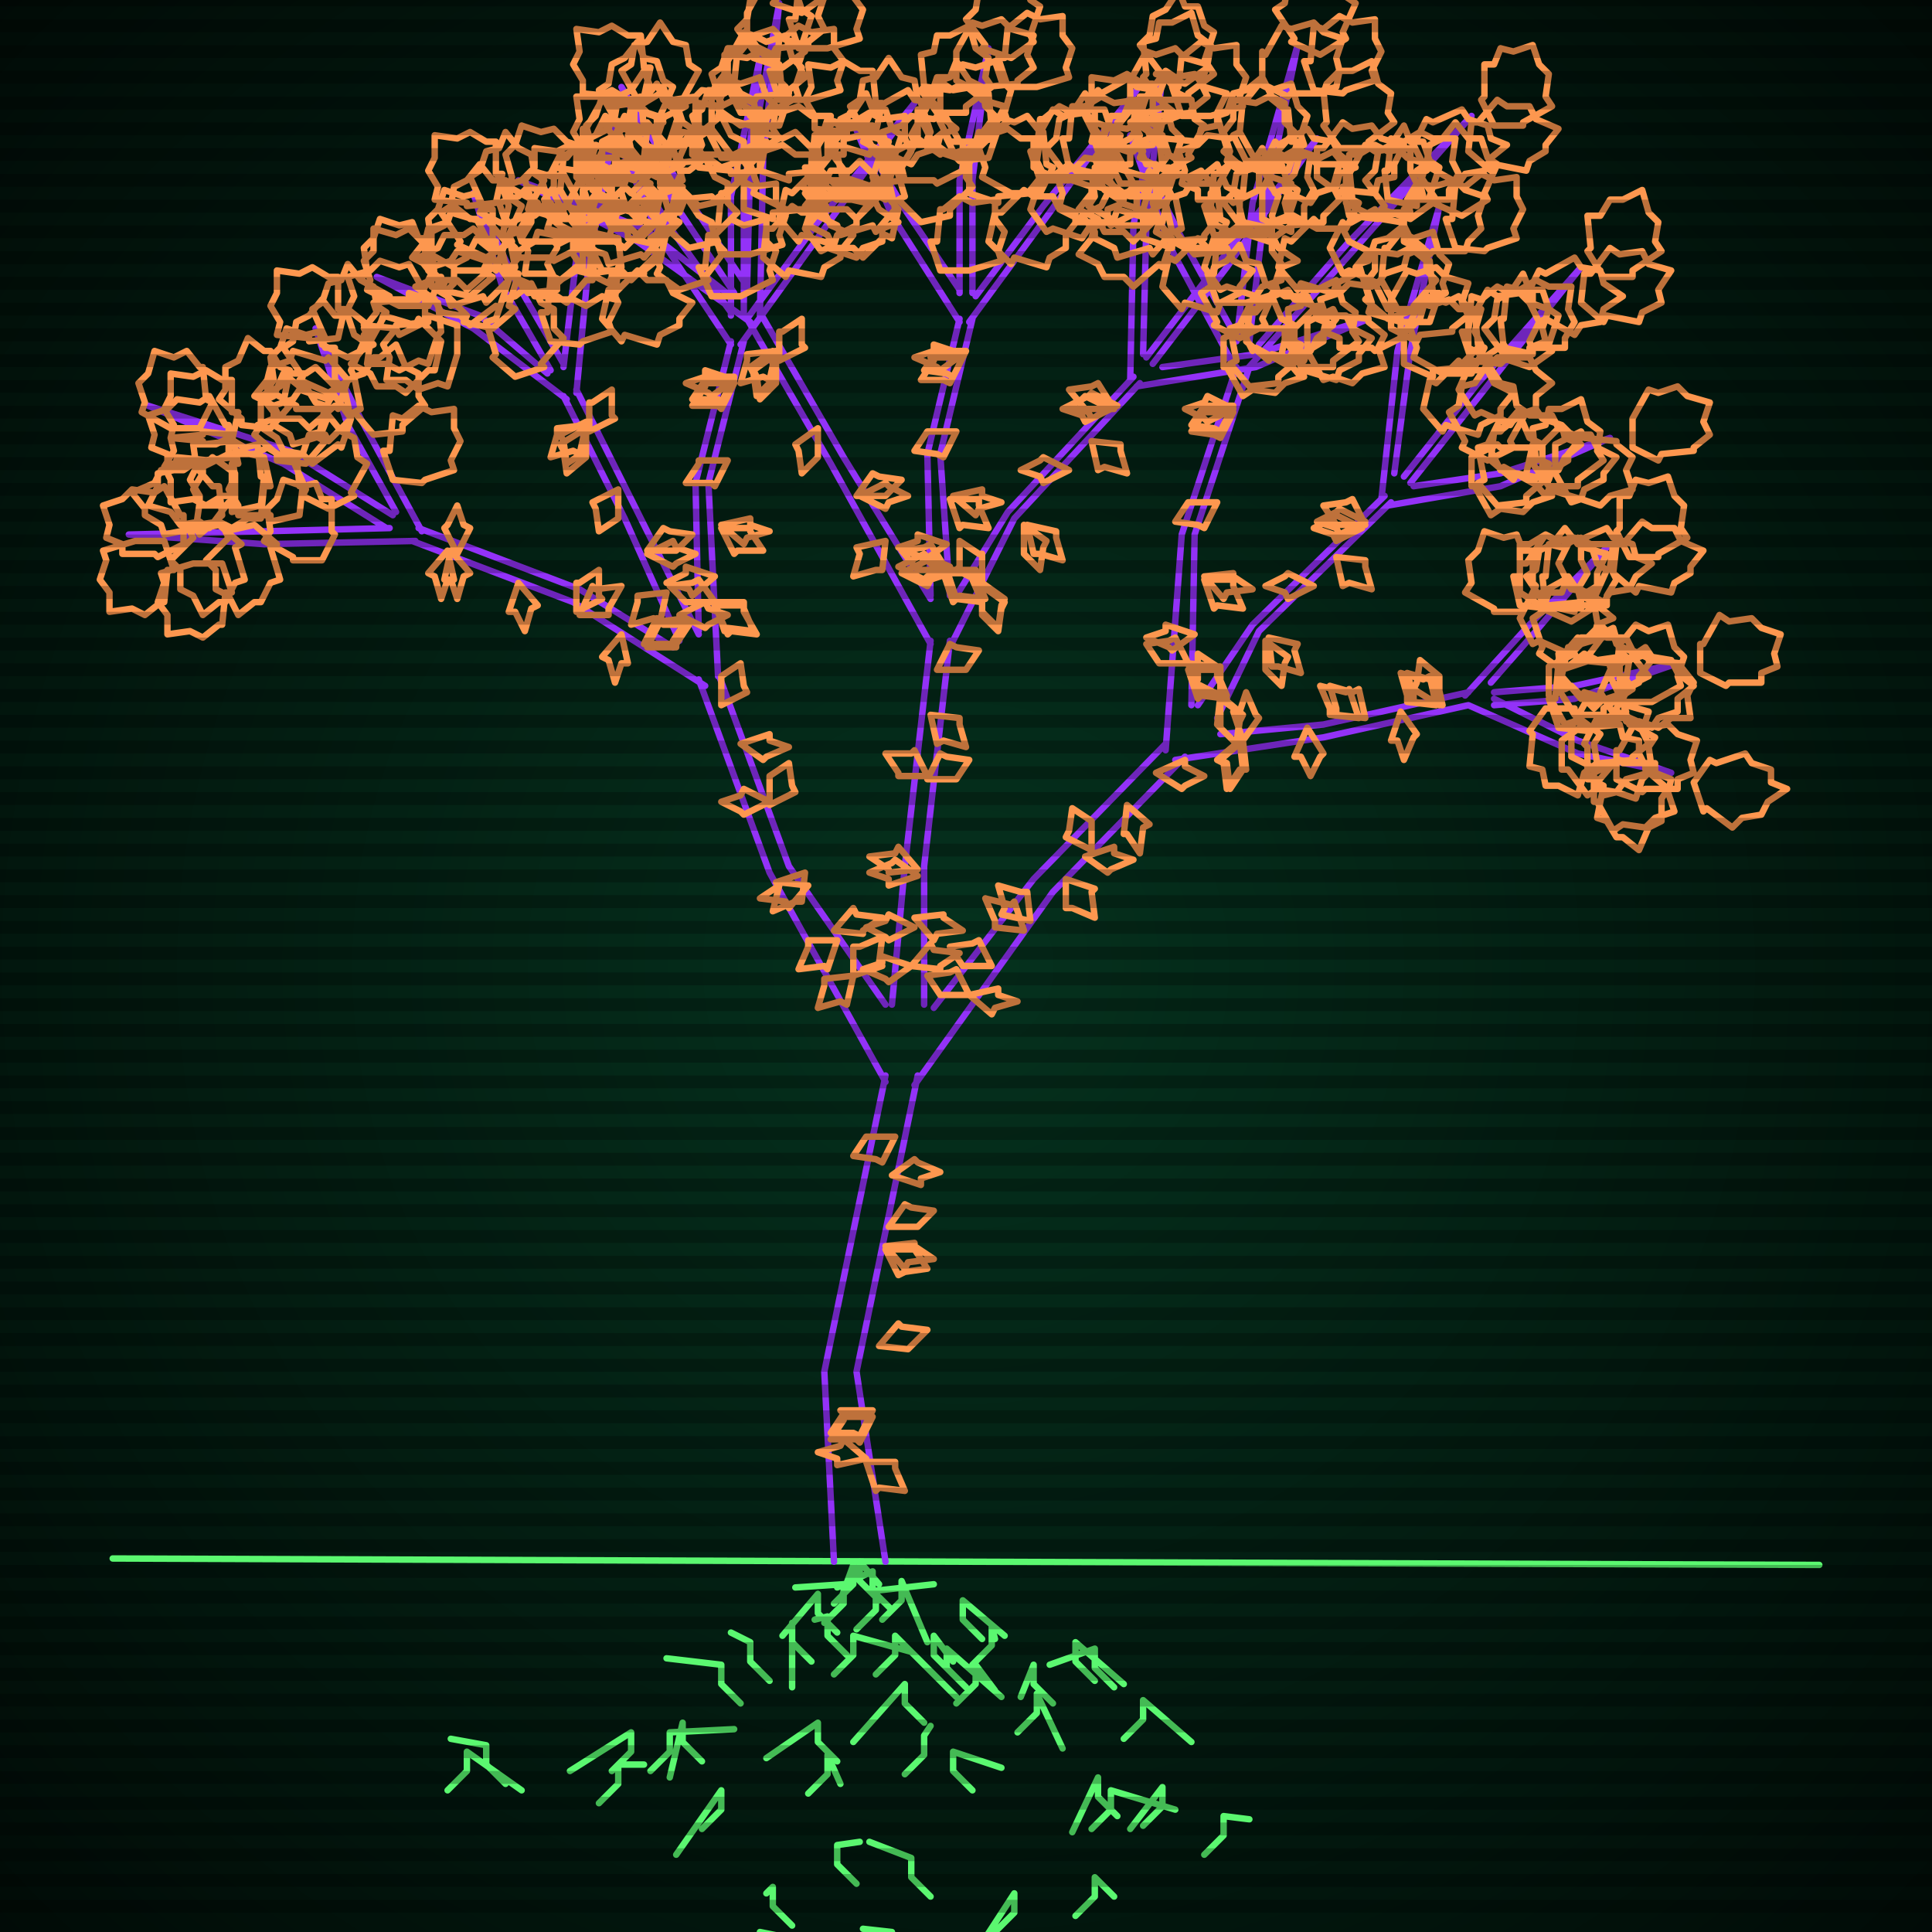
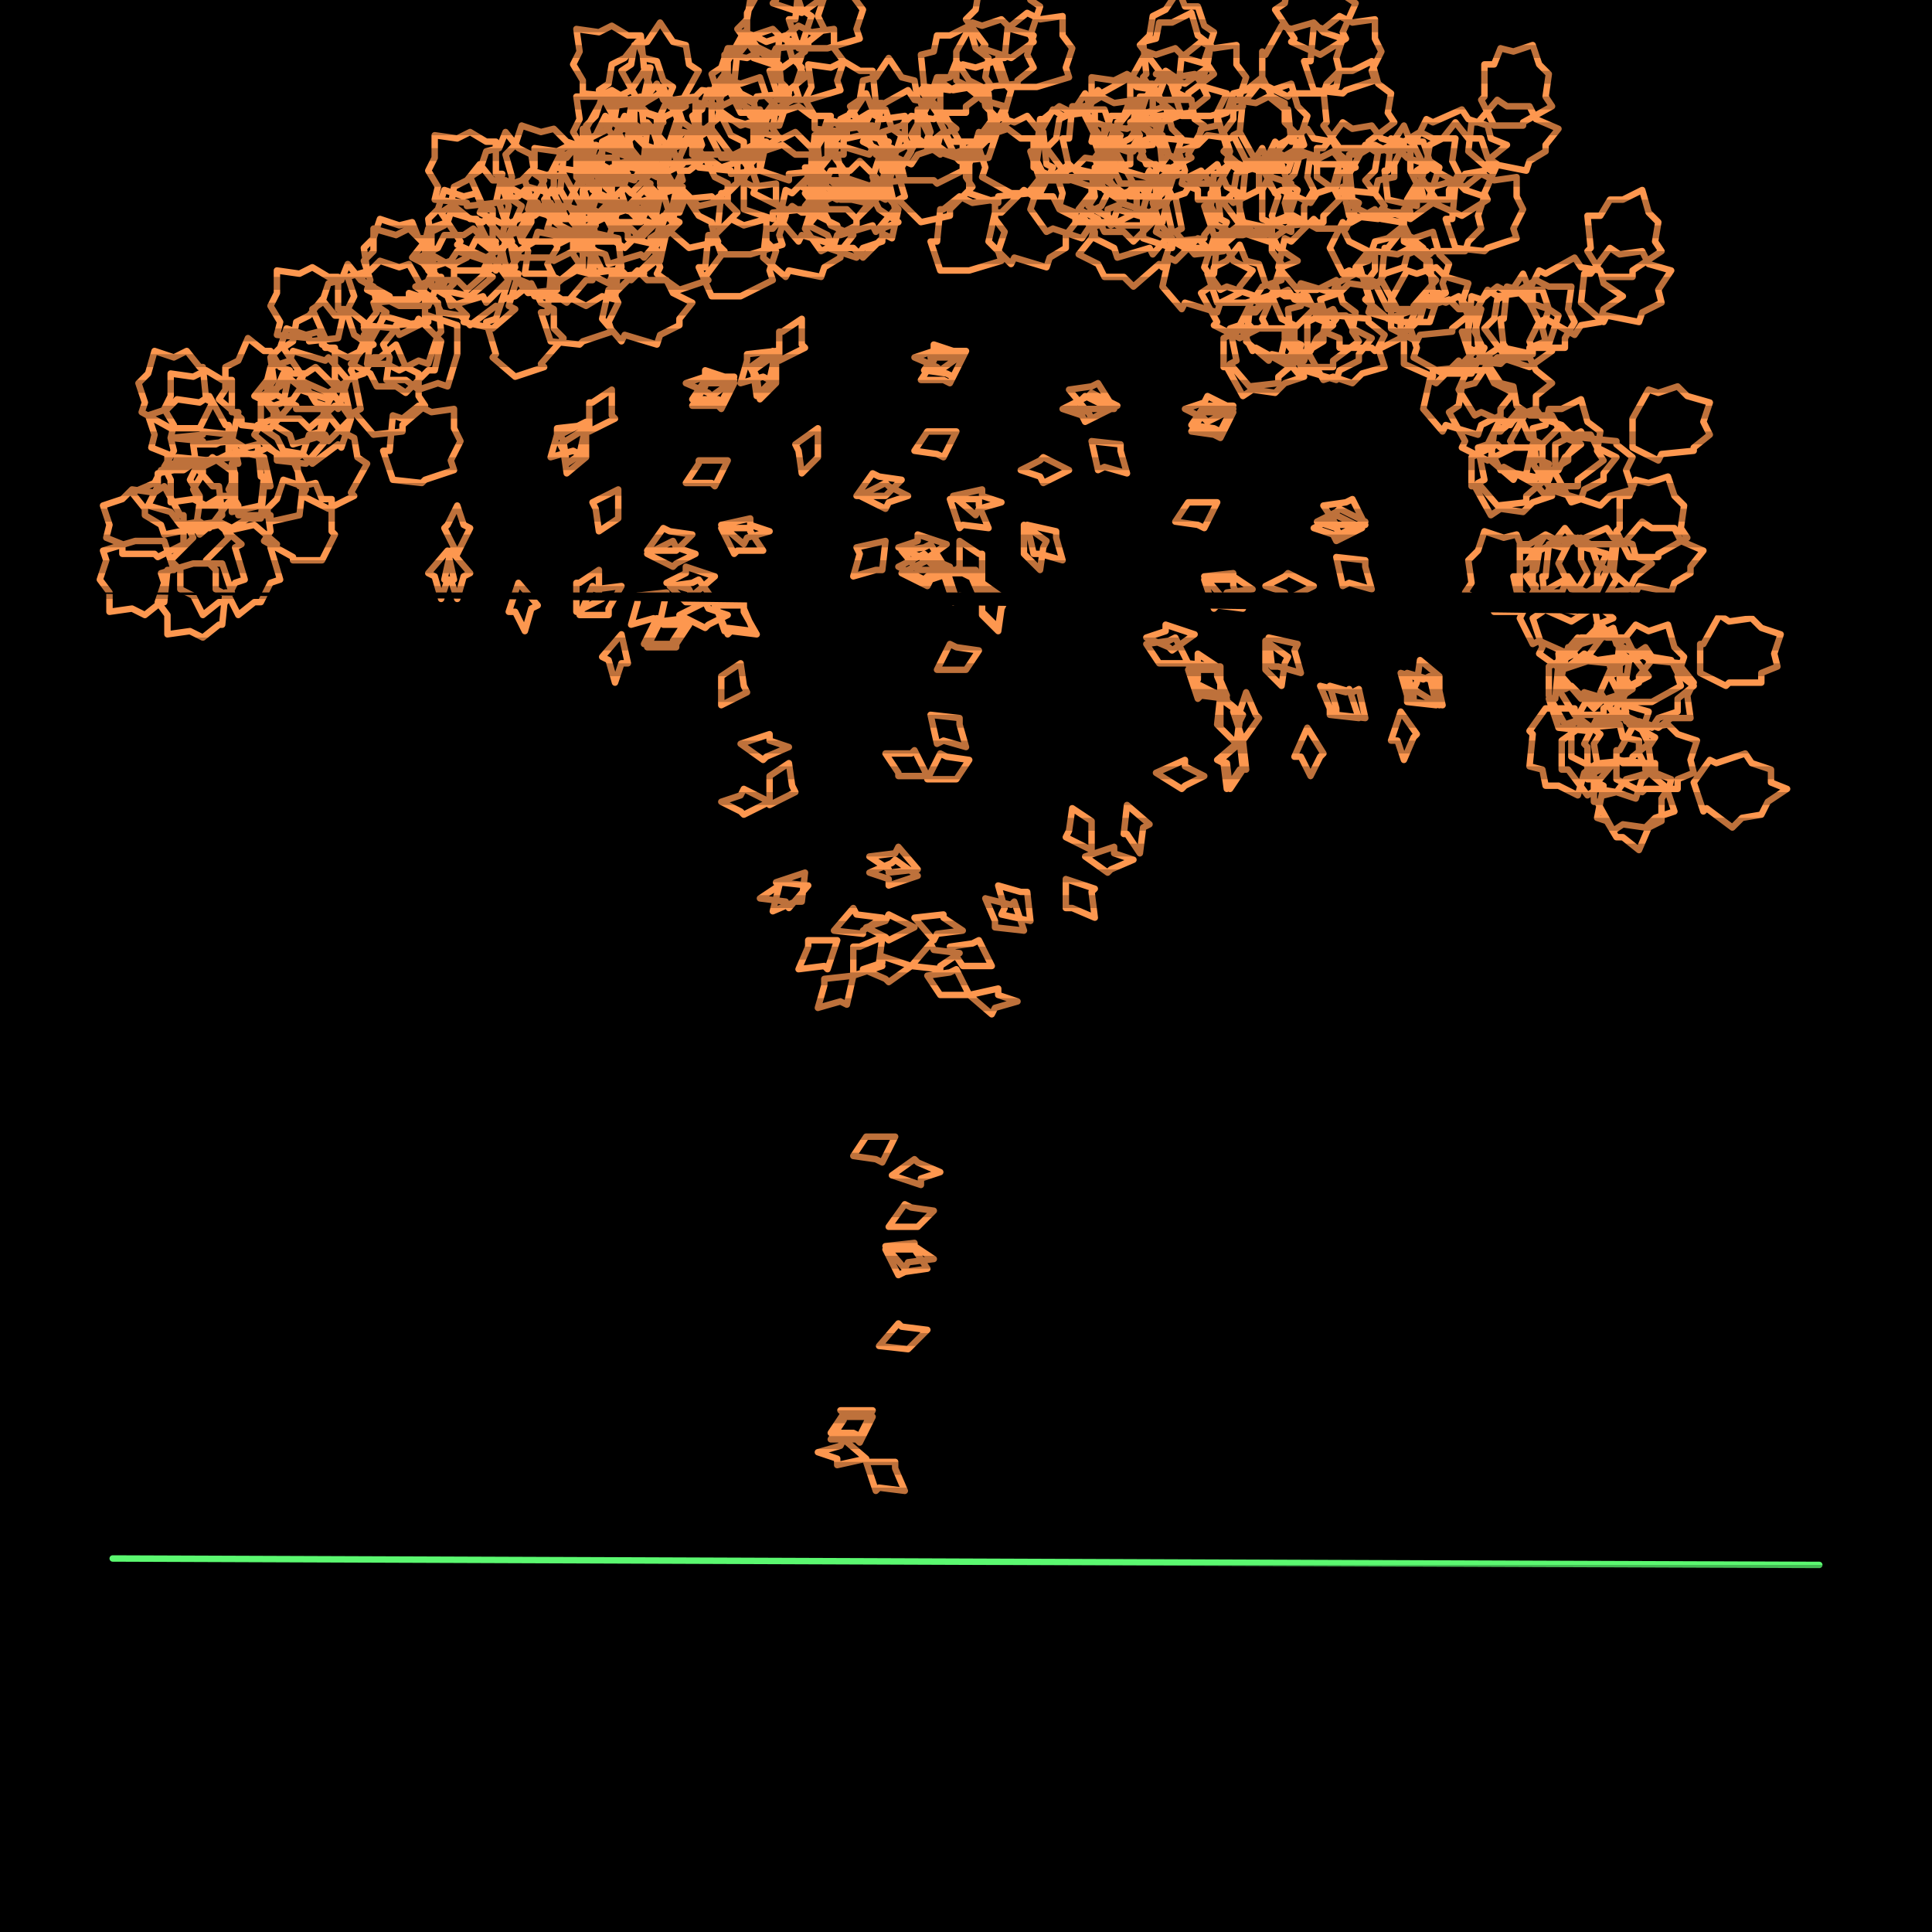
<svg xmlns="http://www.w3.org/2000/svg" width="600" height="600">
  <style>
                @keyframes glow {0 % {opacity: 0.6;}
                3% {opacity: 0.9;} 30% {opacity: 0.6} 70% {opacity: 0.9}}
    
                .flicker {
                animation: glow 3s linear infinite alternate;
                animation-duration: 1.4s;
                animation-delay: 1.4s;
            }
    
    
            </style>
  <defs>
    <radialGradient id="screenGradient" r="100%">
      <stop offset="0%" stop-color="#05321e" />
      <stop offset="90%" stop-color="black" />
    </radialGradient>
  </defs>
  <rect fill="black" width="600" height="600" />
-   <rect className="flicker" fill="url(#screenGradient)" width="600" height="600" />
  <path id="ground-path" className="flicker" style="fill: none;stroke: #5bf870;stroke-width:2px;stroke-linecap:round;stroke-linejoin:round;stroke-miterlimit:4;stroke-dasharray:none" d="M 35 484 L 565 486 " />
-   <path id="branch-path" className="flicker" style="fill: none;stroke: #9332f8;stroke-width:2px;stroke-linecap:round;stroke-linejoin:round;stroke-miterlimit:4;stroke-dasharray:none" d="M 259 485 L 256 426 L 275 334 M 285 334 L 266 426 L 275 485 M 275 336 L 239 271 L 217 211 M 223 209 L 245 269 L 275 312 M 219 213 L 178 187 L 128 168 M 130 164 L 180 183 L 209 201 M 129 168 L 82 169 L 40 166 L 82 165 L 121 164 M 120 164 L 88 144 L 46 126 L 90 140 L 122 160 M 123 159 L 108 132 L 98 102 L 112 130 L 131 165 M 211 199 L 194 161 L 175 123 M 179 121 L 198 159 L 217 197 M 176 124 L 147 102 L 117 86 L 149 98 L 170 116 M 171 115 L 156 89 L 147 60 L 160 87 L 175 113 M 175 114 L 179 80 L 191 39 L 183 80 L 179 122 M 217 196 L 216 150 L 227 106 M 231 106 L 220 150 L 223 210 M 227 107 L 205 74 L 193 46 L 209 72 L 227 97 M 227 98 L 227 61 L 236 18 L 231 61 L 231 98 M 232 99 L 254 69 L 284 32 L 256 71 L 230 107 M 277 312 L 281 269 L 289 199 M 295 199 L 287 269 L 287 312 M 289 200 L 258 144 L 232 99 M 236 97 L 262 142 L 289 186 M 233 100 L 198 75 L 161 56 L 200 71 L 227 92 M 228 91 L 208 61 L 193 27 L 212 59 L 232 89 M 232 90 L 233 49 L 242 1 L 237 49 L 236 98 M 289 185 L 288 141 L 298 99 M 302 99 L 292 141 L 295 185 M 298 100 L 277 67 L 265 38 L 281 65 L 298 90 M 298 91 L 298 56 L 307 15 L 302 56 L 302 91 M 303 92 L 324 64 L 353 28 L 326 66 L 301 100 M 297 185 L 313 159 L 352 117 M 354 119 L 315 161 L 295 201 M 351 118 L 352 70 L 361 23 L 356 70 L 355 110 M 356 111 L 379 81 L 409 43 L 381 83 L 358 113 M 361 114 L 390 110 L 425 99 L 390 114 L 353 120 M 290 313 L 321 273 L 362 231 M 368 235 L 327 277 L 284 337 M 362 233 L 367 166 L 384 114 M 388 114 L 371 166 L 370 219 M 384 115 L 363 76 L 351 42 L 367 74 L 384 105 M 384 106 L 389 63 L 403 14 L 393 63 L 388 106 M 391 107 L 419 75 L 457 36 L 421 77 L 387 115 M 372 219 L 389 194 L 430 154 M 432 156 L 391 196 L 378 223 M 429 155 L 434 109 L 447 64 L 438 109 L 433 147 M 436 148 L 459 119 L 491 83 L 461 121 L 438 150 M 439 151 L 466 147 L 500 136 L 466 151 L 431 157 M 379 228 L 411 225 L 456 215 M 456 219 L 411 229 L 365 236 M 455 216 L 475 194 L 499 170 L 477 196 L 463 212 M 464 215 L 489 213 L 521 206 L 489 217 L 464 219 M 464 217 L 490 230 L 519 240 L 490 234 L 456 219 " />
  <path id="leaf-path" className="flicker" style="fill: none;stroke: #fd974f;stroke-width:2px;stroke-linecap:round;stroke-linejoin:round;stroke-miterlimit:4;stroke-dasharray:none" d="M 275 388 L 284 388 L 284 388 L 288 394 L 281 395 L 279 396 L 275 388 M 277 365 L 284 360 L 285 361 L 292 364 L 286 366 L 286 368 L 277 365 M 273 418 L 279 411 L 280 412 L 288 413 L 283 418 L 282 419 L 273 418 M 271 438 L 267 446 L 265 445 L 258 445 L 262 439 L 261 438 L 271 438 M 269 453 L 260 455 L 260 453 L 254 451 L 261 449 L 262 447 L 269 453 M 275 387 L 284 386 L 284 387 L 290 391 L 282 392 L 281 394 L 275 387 M 276 381 L 281 374 L 283 375 L 290 376 L 285 381 L 285 381 L 276 381 M 271 440 L 267 448 L 266 447 L 258 447 L 262 441 L 262 440 L 271 440 M 269 454 L 278 454 L 278 456 L 281 463 L 273 462 L 272 463 L 269 454 M 278 353 L 274 361 L 272 360 L 265 359 L 269 353 L 269 353 L 278 353 M 250 271 L 249 280 L 247 280 L 240 283 L 242 275 L 241 274 L 250 271 M 259 289 L 265 282 L 266 284 L 274 285 L 268 289 L 268 290 L 259 289 M 239 250 L 239 241 L 239 241 L 245 237 L 246 244 L 247 246 L 239 250 M 265 303 L 265 294 L 267 294 L 274 291 L 273 299 L 274 300 L 265 303 M 260 292 L 257 301 L 256 300 L 248 301 L 251 294 L 251 292 L 260 292 M 251 275 L 245 282 L 244 280 L 236 279 L 242 275 L 242 274 L 251 275 M 239 249 L 231 253 L 230 252 L 224 249 L 230 247 L 231 245 L 239 249 M 230 231 L 239 228 L 239 230 L 245 232 L 238 235 L 237 236 L 230 231 M 224 219 L 224 210 L 224 210 L 230 206 L 231 213 L 232 215 L 224 219 M 265 303 L 263 312 L 261 311 L 254 313 L 256 306 L 256 304 L 265 303 M 201 201 L 204 192 L 205 193 L 213 192 L 210 199 L 210 201 L 201 201 M 142 172 L 138 164 L 139 163 L 142 157 L 144 163 L 146 164 L 142 172 M 193 197 L 195 206 L 193 206 L 191 212 L 189 205 L 187 204 L 193 197 M 180 191 L 184 182 L 185 183 L 193 182 L 189 189 L 189 191 L 180 191 M 140 171 L 146 178 L 144 179 L 142 186 L 140 180 L 138 180 L 140 171 M 201 201 L 205 193 L 206 194 L 214 194 L 210 200 L 210 201 L 201 201 M 139 171 L 141 180 L 139 180 L 137 186 L 135 179 L 133 178 L 139 171 M 179 190 L 179 181 L 180 181 L 186 177 L 186 185 L 187 186 L 179 190 M 161 181 L 167 188 L 165 189 L 163 196 L 160 190 L 158 190 L 161 181 M 200 200 L 204 192 L 205 193 L 213 193 L 209 199 L 209 200 L 200 200 M 51 168 L 54 177 L 52 177 L 51 187 L 50 187 L 45 191 L 41 189 L 34 190 L 34 184 L 31 180 L 33 174 L 32 171 L 42 168 L 42 168 L 51 168 M 81 157 L 72 159 L 72 157 L 62 157 L 62 154 L 59 149 L 61 145 L 60 138 L 67 138 L 71 136 L 76 139 L 80 138 L 81 148 L 82 148 L 81 157 M 68 163 L 75 169 L 73 170 L 76 180 L 73 181 L 70 187 L 68 187 L 63 191 L 60 185 L 56 183 L 56 177 L 53 174 L 60 167 L 59 165 L 68 163 M 100 174 L 91 174 L 91 173 L 82 168 L 84 165 L 83 158 L 86 155 L 88 149 L 94 151 L 98 150 L 100 155 L 103 155 L 103 165 L 104 166 L 100 174 M 57 169 L 49 173 L 48 172 L 38 172 L 38 169 L 33 167 L 34 163 L 32 157 L 38 155 L 41 152 L 48 153 L 51 151 L 56 160 L 57 160 L 57 169 M 69 160 L 62 166 L 61 164 L 51 166 L 50 163 L 45 160 L 45 158 L 41 153 L 48 150 L 50 146 L 57 146 L 60 144 L 66 151 L 68 151 L 69 160 M 79 163 L 86 169 L 84 170 L 87 180 L 84 181 L 81 187 L 79 187 L 74 191 L 71 185 L 67 183 L 67 177 L 64 174 L 71 167 L 70 165 L 79 163 M 93 160 L 84 162 L 84 160 L 74 160 L 74 157 L 71 152 L 73 148 L 72 141 L 79 141 L 83 139 L 88 142 L 92 141 L 93 151 L 94 151 L 93 160 M 69 175 L 72 184 L 70 184 L 69 194 L 68 194 L 63 198 L 59 196 L 52 197 L 52 191 L 49 187 L 51 181 L 50 178 L 60 175 L 60 175 L 69 175 M 84 133 L 75 132 L 75 130 L 68 124 L 70 121 L 70 114 L 74 112 L 77 105 L 82 109 L 84 109 L 87 114 L 90 115 L 88 125 L 90 126 L 84 133 M 72 135 L 74 144 L 72 144 L 72 154 L 69 154 L 64 157 L 60 155 L 53 156 L 53 149 L 51 145 L 54 140 L 53 136 L 63 135 L 63 134 L 72 135 M 102 158 L 94 154 L 95 152 L 91 143 L 94 141 L 96 135 L 100 134 L 102 129 L 106 134 L 110 136 L 111 142 L 114 144 L 109 153 L 110 154 L 102 158 M 62 133 L 53 133 L 53 133 L 44 128 L 45 125 L 43 119 L 46 116 L 48 109 L 54 111 L 58 109 L 62 114 L 63 114 L 64 124 L 66 125 L 62 133 M 72 137 L 63 138 L 63 137 L 53 136 L 54 132 L 51 127 L 53 123 L 53 116 L 60 117 L 64 115 L 69 118 L 72 118 L 72 128 L 74 128 L 72 137 M 82 142 L 84 151 L 82 151 L 81 161 L 77 161 L 72 164 L 68 162 L 61 163 L 62 156 L 60 152 L 63 147 L 63 143 L 73 142 L 73 140 L 82 142 M 95 144 L 86 143 L 86 141 L 79 135 L 81 132 L 81 125 L 85 123 L 88 116 L 93 120 L 95 120 L 98 125 L 101 126 L 99 136 L 101 137 L 95 144 M 73 147 L 73 156 L 71 156 L 65 164 L 62 162 L 56 163 L 53 159 L 46 157 L 49 151 L 49 147 L 54 146 L 55 142 L 65 143 L 66 142 L 73 147 M 71 141 L 63 145 L 62 144 L 52 144 L 52 141 L 47 139 L 48 135 L 46 129 L 52 127 L 55 124 L 62 125 L 65 123 L 70 132 L 71 132 L 71 141 M 108 118 L 105 127 L 104 126 L 96 133 L 93 130 L 87 130 L 85 126 L 79 123 L 83 118 L 84 114 L 90 112 L 91 109 L 101 112 L 102 111 L 108 118 M 122 149 L 119 140 L 121 140 L 122 129 L 125 130 L 130 126 L 134 128 L 141 127 L 141 133 L 143 137 L 140 143 L 141 146 L 132 149 L 131 150 L 122 149 M 108 111 L 100 107 L 101 105 L 97 96 L 100 94 L 102 88 L 106 87 L 108 82 L 112 87 L 116 89 L 117 95 L 120 97 L 115 106 L 116 107 L 108 111 M 102 122 L 93 118 L 94 117 L 88 108 L 91 106 L 92 100 L 96 98 L 100 93 L 104 98 L 108 98 L 110 104 L 113 106 L 109 115 L 110 117 L 102 122 M 109 130 L 106 139 L 105 138 L 97 144 L 94 141 L 88 140 L 86 136 L 80 132 L 85 130 L 85 126 L 91 124 L 93 121 L 102 124 L 104 123 L 109 130 M 116 135 L 110 128 L 112 127 L 110 117 L 113 116 L 116 111 L 118 111 L 123 107 L 126 114 L 130 116 L 130 123 L 132 126 L 125 132 L 125 134 L 116 135 M 109 130 L 102 137 L 101 135 L 91 138 L 90 135 L 85 132 L 85 128 L 81 123 L 87 120 L 89 116 L 95 116 L 98 114 L 105 121 L 107 121 L 109 130 M 101 127 L 92 127 L 92 126 L 83 121 L 85 118 L 84 111 L 87 108 L 89 102 L 95 104 L 99 103 L 101 108 L 104 108 L 104 118 L 105 119 L 101 127 M 105 105 L 96 106 L 96 105 L 86 104 L 87 100 L 84 95 L 86 91 L 86 84 L 93 85 L 97 83 L 102 86 L 105 86 L 105 96 L 107 96 L 105 105 M 183 134 L 183 125 L 184 125 L 190 121 L 190 129 L 191 130 L 183 134 M 207 184 L 205 193 L 203 192 L 196 194 L 198 187 L 198 185 L 207 184 M 201 172 L 209 168 L 210 170 L 216 172 L 210 175 L 209 176 L 201 172 M 182 133 L 182 142 L 182 142 L 176 147 L 175 140 L 174 138 L 182 133 M 211 191 L 219 187 L 220 189 L 226 191 L 220 194 L 219 195 L 211 191 M 182 132 L 180 141 L 178 140 L 171 142 L 173 135 L 173 133 L 182 132 M 201 171 L 206 164 L 208 165 L 215 166 L 210 171 L 210 171 L 201 171 M 192 152 L 192 161 L 192 161 L 186 165 L 185 158 L 184 156 L 192 152 M 211 191 L 219 187 L 220 189 L 226 191 L 220 194 L 219 195 L 211 191 M 182 131 L 182 140 L 182 140 L 176 144 L 175 137 L 174 135 L 182 131 M 146 92 L 137 90 L 138 88 L 131 81 L 134 78 L 134 72 L 138 70 L 141 64 L 146 68 L 148 68 L 151 74 L 154 75 L 151 85 L 153 86 L 146 92 M 136 94 L 137 103 L 136 104 L 133 113 L 130 112 L 124 115 L 120 113 L 114 113 L 115 106 L 113 102 L 117 97 L 116 94 L 127 93 L 127 91 L 136 94 M 160 117 L 153 111 L 154 110 L 151 100 L 154 99 L 156 93 L 160 92 L 165 88 L 168 94 L 172 96 L 172 102 L 175 105 L 168 113 L 169 114 L 160 117 M 130 93 L 121 93 L 121 92 L 112 87 L 114 84 L 113 77 L 116 74 L 118 68 L 124 70 L 128 69 L 130 74 L 133 74 L 133 84 L 134 85 L 130 93 M 133 95 L 124 95 L 124 95 L 114 90 L 115 87 L 113 81 L 116 78 L 116 71 L 123 73 L 127 71 L 132 76 L 134 76 L 135 86 L 137 86 L 133 95 M 142 101 L 142 110 L 142 110 L 139 120 L 136 119 L 130 121 L 126 118 L 120 118 L 121 111 L 119 107 L 123 102 L 123 101 L 133 100 L 133 98 L 142 101 M 153 102 L 144 100 L 145 98 L 138 91 L 141 88 L 141 82 L 145 80 L 148 74 L 153 78 L 155 78 L 158 84 L 161 85 L 158 95 L 160 96 L 153 102 M 137 106 L 135 115 L 133 115 L 126 122 L 123 120 L 117 120 L 115 116 L 109 113 L 113 108 L 113 104 L 118 101 L 119 98 L 129 101 L 130 99 L 137 106 M 132 100 L 124 104 L 123 102 L 113 101 L 113 100 L 108 96 L 110 92 L 108 86 L 115 84 L 118 81 L 124 83 L 127 82 L 132 91 L 132 91 L 132 100 M 157 75 L 154 84 L 153 83 L 145 90 L 142 87 L 136 87 L 134 83 L 128 80 L 132 75 L 133 71 L 139 69 L 140 66 L 150 69 L 151 68 L 157 75 M 171 106 L 168 97 L 170 97 L 171 86 L 174 87 L 179 83 L 183 85 L 190 84 L 190 90 L 192 94 L 189 100 L 190 103 L 181 106 L 180 107 L 171 106 M 157 70 L 149 66 L 150 64 L 146 55 L 149 53 L 151 47 L 155 46 L 157 41 L 161 46 L 165 48 L 166 54 L 169 56 L 164 65 L 165 66 L 157 70 M 151 80 L 142 76 L 143 75 L 137 66 L 140 64 L 141 58 L 145 56 L 149 51 L 153 56 L 157 56 L 159 62 L 162 64 L 158 73 L 159 75 L 151 80 M 158 87 L 155 96 L 154 95 L 146 101 L 143 98 L 137 97 L 135 93 L 129 89 L 134 87 L 134 83 L 140 81 L 142 78 L 151 81 L 153 80 L 158 87 M 164 91 L 158 84 L 160 83 L 158 73 L 161 72 L 164 67 L 166 67 L 171 63 L 174 70 L 178 72 L 178 79 L 180 82 L 173 88 L 173 90 L 164 91 M 158 87 L 151 94 L 150 92 L 140 95 L 139 92 L 134 89 L 134 85 L 130 80 L 136 77 L 138 73 L 144 73 L 147 71 L 154 78 L 156 78 L 158 87 M 150 84 L 141 84 L 141 83 L 132 78 L 134 75 L 133 68 L 136 65 L 138 59 L 144 61 L 148 60 L 150 65 L 153 65 L 153 75 L 154 76 L 150 84 M 154 63 L 145 64 L 145 63 L 135 62 L 136 58 L 133 53 L 135 49 L 135 42 L 142 43 L 146 41 L 151 44 L 154 44 L 154 54 L 156 54 L 154 63 M 187 99 L 189 90 L 191 91 L 198 84 L 201 87 L 207 87 L 209 91 L 215 94 L 211 99 L 211 101 L 205 104 L 204 107 L 194 104 L 193 106 L 187 99 M 197 51 L 195 42 L 197 42 L 197 32 L 200 32 L 205 29 L 209 31 L 216 30 L 216 37 L 218 41 L 215 46 L 216 50 L 206 51 L 206 52 L 197 51 M 176 68 L 172 60 L 174 59 L 175 49 L 176 49 L 180 44 L 184 46 L 190 44 L 192 51 L 195 54 L 193 60 L 194 63 L 185 68 L 185 68 L 176 68 M 180 77 L 172 81 L 171 80 L 161 80 L 160 77 L 156 73 L 157 69 L 155 63 L 161 61 L 164 58 L 171 60 L 174 59 L 179 68 L 180 67 L 180 77 M 181 84 L 181 75 L 181 75 L 186 66 L 189 67 L 195 65 L 198 68 L 205 70 L 203 76 L 205 80 L 200 84 L 200 85 L 190 86 L 189 88 L 181 84 M 189 74 L 180 74 L 180 74 L 170 71 L 171 68 L 169 62 L 172 58 L 172 52 L 179 53 L 183 51 L 188 55 L 189 55 L 190 65 L 192 65 L 189 74 M 176 72 L 169 66 L 171 65 L 168 55 L 171 54 L 174 48 L 176 48 L 181 44 L 184 50 L 188 52 L 188 58 L 191 61 L 184 68 L 185 70 L 176 72 M 198 42 L 190 38 L 191 37 L 186 28 L 189 26 L 190 20 L 194 18 L 198 13 L 200 18 L 204 19 L 206 25 L 209 27 L 205 36 L 206 38 L 198 42 M 181 49 L 181 40 L 182 40 L 187 31 L 190 33 L 197 32 L 200 35 L 206 37 L 204 43 L 205 47 L 200 49 L 200 52 L 190 52 L 189 53 L 181 49 M 222 179 L 215 185 L 214 183 L 207 181 L 213 178 L 213 176 L 222 179 M 224 164 L 233 164 L 233 165 L 237 171 L 229 171 L 228 172 L 224 164 M 228 119 L 224 127 L 223 126 L 215 126 L 219 120 L 219 119 L 228 119 M 222 188 L 231 188 L 231 190 L 235 197 L 227 196 L 226 197 L 222 188 M 228 118 L 221 123 L 220 122 L 213 119 L 219 117 L 219 115 L 228 118 M 224 163 L 233 161 L 233 163 L 239 165 L 232 167 L 231 169 L 224 163 M 226 143 L 222 151 L 221 150 L 213 150 L 217 144 L 217 143 L 226 143 M 222 187 L 231 187 L 231 189 L 234 196 L 226 195 L 225 196 L 222 187 M 228 117 L 224 125 L 223 124 L 215 124 L 219 118 L 219 117 L 228 117 M 222 187 L 213 187 L 213 187 L 208 182 L 215 181 L 217 180 L 222 187 M 205 61 L 203 70 L 201 70 L 194 77 L 191 75 L 185 75 L 183 71 L 177 68 L 181 63 L 181 59 L 186 56 L 187 53 L 197 56 L 198 54 L 205 61 M 221 92 L 217 83 L 219 83 L 220 73 L 222 73 L 227 68 L 231 70 L 238 68 L 238 75 L 241 78 L 239 84 L 240 87 L 230 92 L 230 92 L 221 92 M 204 55 L 196 51 L 197 50 L 192 41 L 195 39 L 196 33 L 200 31 L 204 26 L 206 31 L 210 32 L 212 38 L 215 40 L 211 49 L 212 51 L 204 55 M 199 65 L 190 62 L 191 61 L 184 53 L 187 50 L 187 44 L 191 42 L 194 36 L 199 40 L 203 41 L 205 47 L 208 48 L 205 58 L 206 59 L 199 65 M 207 72 L 205 81 L 203 80 L 196 87 L 193 84 L 187 84 L 185 80 L 179 77 L 183 72 L 183 70 L 189 67 L 190 64 L 200 67 L 201 65 L 207 72 M 214 77 L 207 71 L 209 70 L 206 60 L 209 59 L 212 53 L 214 53 L 219 49 L 222 55 L 226 57 L 226 63 L 229 66 L 222 73 L 223 75 L 214 77 M 206 73 L 200 80 L 199 79 L 189 82 L 188 79 L 182 77 L 181 73 L 177 68 L 183 65 L 185 61 L 191 61 L 194 58 L 202 65 L 203 64 L 206 73 M 199 69 L 190 69 L 190 69 L 181 64 L 182 61 L 180 55 L 183 52 L 185 45 L 191 47 L 195 45 L 199 50 L 200 50 L 201 60 L 203 61 L 199 69 M 200 49 L 191 51 L 191 49 L 181 49 L 181 46 L 178 41 L 180 37 L 179 30 L 186 30 L 190 28 L 195 31 L 199 30 L 200 40 L 201 40 L 200 49 M 237 80 L 238 71 L 240 71 L 246 64 L 249 66 L 256 66 L 258 70 L 265 73 L 261 78 L 261 80 L 256 83 L 255 86 L 245 84 L 244 86 L 237 80 M 242 31 L 239 22 L 241 22 L 242 12 L 243 12 L 248 8 L 252 10 L 259 9 L 259 15 L 262 19 L 260 25 L 261 28 L 251 31 L 251 31 L 242 31 M 224 49 L 220 41 L 221 40 L 221 30 L 224 30 L 226 25 L 230 26 L 236 24 L 238 30 L 241 33 L 240 40 L 242 43 L 233 48 L 233 49 L 224 49 M 229 57 L 222 62 L 221 61 L 211 62 L 210 58 L 205 57 L 205 53 L 202 47 L 209 45 L 212 41 L 218 42 L 221 40 L 227 48 L 229 48 L 229 57 M 231 65 L 231 56 L 231 56 L 234 46 L 237 47 L 243 45 L 247 48 L 253 48 L 252 55 L 254 59 L 250 64 L 250 65 L 240 66 L 240 68 L 231 65 M 236 53 L 227 54 L 227 53 L 217 52 L 218 48 L 215 43 L 217 39 L 217 32 L 224 33 L 228 31 L 233 34 L 236 34 L 236 44 L 238 44 L 236 53 M 224 52 L 217 47 L 218 45 L 215 36 L 218 34 L 220 28 L 224 28 L 226 23 L 230 29 L 234 31 L 235 37 L 238 40 L 232 48 L 233 49 L 224 52 M 243 21 L 234 18 L 235 17 L 229 9 L 232 6 L 233 0 L 237 -2 L 241 -8 L 243 -3 L 247 -3 L 249 3 L 252 5 L 249 14 L 250 16 L 243 21 M 226 28 L 226 19 L 226 19 L 231 10 L 234 11 L 240 9 L 243 12 L 250 14 L 248 20 L 250 24 L 245 28 L 245 29 L 235 30 L 234 32 L 226 28 M 285 43 L 285 34 L 287 34 L 293 26 L 296 28 L 302 27 L 305 31 L 312 33 L 309 39 L 309 43 L 304 44 L 303 48 L 293 47 L 292 48 L 285 43 M 252 58 L 252 49 L 252 49 L 257 40 L 260 41 L 266 39 L 269 42 L 276 44 L 274 50 L 276 54 L 271 58 L 271 59 L 261 60 L 260 62 L 252 58 M 253 65 L 244 65 L 244 65 L 234 60 L 235 57 L 233 51 L 236 48 L 236 41 L 243 43 L 247 41 L 252 46 L 254 46 L 255 56 L 257 56 L 253 65 M 250 71 L 253 62 L 254 63 L 262 57 L 265 60 L 271 61 L 273 65 L 279 69 L 274 71 L 274 75 L 268 77 L 266 80 L 257 77 L 255 78 L 250 71 M 269 63 L 260 61 L 261 59 L 254 52 L 257 49 L 257 43 L 261 41 L 264 35 L 269 39 L 271 39 L 274 45 L 277 46 L 274 56 L 276 57 L 269 63 M 253 61 L 250 52 L 252 52 L 253 42 L 254 42 L 259 38 L 263 40 L 270 39 L 270 45 L 273 49 L 271 55 L 272 58 L 262 61 L 262 61 L 253 61 M 291 35 L 286 28 L 287 27 L 286 17 L 290 16 L 291 11 L 295 11 L 301 8 L 303 15 L 307 18 L 306 24 L 308 27 L 300 33 L 300 35 L 291 35 M 268 40 L 272 32 L 273 33 L 282 28 L 284 31 L 290 32 L 292 36 L 297 40 L 292 42 L 291 46 L 285 48 L 283 51 L 274 47 L 272 48 L 268 40 M 262 57 L 260 48 L 262 48 L 262 38 L 265 38 L 270 35 L 274 37 L 281 36 L 281 43 L 283 47 L 280 52 L 281 56 L 271 57 L 271 58 L 262 57 M 284 285 L 293 284 L 293 285 L 299 289 L 291 290 L 290 292 L 284 285 M 288 242 L 292 234 L 294 235 L 301 236 L 297 242 L 297 242 L 288 242 M 283 300 L 289 293 L 290 295 L 298 296 L 292 300 L 292 301 L 283 300 M 284 288 L 276 292 L 275 291 L 269 288 L 275 286 L 276 284 L 284 288 M 285 270 L 276 271 L 276 270 L 270 266 L 278 265 L 279 263 L 285 270 M 288 241 L 279 241 L 279 240 L 275 234 L 283 234 L 284 233 L 288 241 M 289 222 L 298 223 L 298 225 L 300 232 L 293 230 L 291 231 L 289 222 M 291 208 L 295 200 L 297 201 L 304 202 L 300 208 L 300 208 L 291 208 M 283 300 L 276 305 L 275 304 L 268 301 L 274 299 L 274 297 L 283 300 M 285 272 L 276 275 L 276 273 L 270 271 L 277 268 L 278 267 L 285 272 M 242 112 L 242 103 L 243 103 L 249 99 L 249 107 L 250 108 L 242 112 M 275 168 L 274 177 L 272 177 L 265 179 L 267 172 L 266 170 L 275 168 M 267 154 L 275 150 L 276 151 L 282 154 L 276 156 L 275 158 L 267 154 M 241 110 L 241 119 L 241 119 L 236 124 L 235 117 L 234 115 L 241 110 M 280 178 L 288 174 L 289 175 L 295 178 L 289 180 L 288 182 L 280 178 M 241 109 L 239 118 L 237 117 L 230 119 L 232 112 L 232 110 L 241 109 M 266 154 L 271 147 L 273 148 L 280 149 L 275 154 L 275 154 L 266 154 M 254 133 L 254 142 L 254 142 L 249 147 L 248 140 L 247 138 L 254 133 M 279 176 L 287 172 L 288 173 L 295 176 L 288 179 L 287 180 L 279 176 M 240 109 L 240 118 L 240 118 L 235 123 L 234 116 L 233 114 L 240 109 M 195 64 L 186 62 L 186 60 L 179 53 L 181 50 L 181 44 L 185 42 L 188 36 L 193 40 L 197 40 L 200 45 L 203 46 L 200 56 L 202 57 L 195 64 M 184 66 L 185 75 L 184 75 L 183 85 L 179 84 L 174 87 L 170 85 L 163 85 L 164 78 L 162 74 L 165 69 L 165 66 L 175 66 L 175 64 L 184 66 M 211 90 L 204 85 L 205 83 L 202 74 L 205 72 L 207 66 L 211 66 L 213 61 L 217 67 L 221 69 L 222 75 L 225 78 L 219 86 L 220 87 L 211 90 M 176 64 L 166 64 L 167 63 L 158 58 L 159 55 L 157 48 L 160 45 L 162 39 L 168 41 L 172 40 L 176 44 L 179 45 L 179 55 L 180 56 L 176 64 M 183 68 L 174 68 L 174 68 L 164 65 L 165 62 L 163 56 L 166 52 L 166 46 L 173 47 L 177 45 L 182 49 L 183 49 L 184 59 L 186 59 L 183 68 M 192 74 L 193 83 L 192 83 L 191 93 L 187 92 L 182 95 L 178 93 L 171 93 L 172 86 L 170 82 L 173 77 L 173 74 L 183 74 L 183 72 L 192 74 M 204 76 L 195 74 L 195 72 L 188 65 L 190 62 L 190 56 L 194 54 L 197 48 L 202 52 L 206 52 L 209 57 L 212 58 L 209 68 L 211 69 L 204 76 M 185 78 L 184 87 L 182 87 L 176 94 L 173 92 L 166 92 L 164 88 L 157 85 L 161 80 L 161 78 L 166 75 L 167 72 L 177 74 L 178 72 L 185 78 M 181 72 L 173 76 L 172 75 L 162 75 L 161 72 L 157 68 L 158 64 L 156 58 L 162 56 L 165 53 L 172 55 L 175 54 L 180 63 L 181 62 L 181 72 M 207 45 L 205 54 L 203 53 L 196 60 L 193 57 L 187 57 L 185 53 L 179 50 L 183 45 L 183 43 L 189 40 L 190 37 L 200 40 L 201 38 L 207 45 M 224 79 L 221 70 L 223 70 L 224 60 L 225 60 L 230 56 L 234 58 L 241 57 L 241 63 L 244 67 L 242 73 L 243 76 L 233 79 L 233 79 L 224 79 M 205 37 L 197 33 L 198 31 L 193 22 L 196 20 L 197 14 L 201 13 L 205 7 L 209 13 L 213 14 L 214 20 L 217 22 L 212 31 L 213 33 L 205 37 M 202 51 L 193 48 L 194 47 L 188 39 L 191 36 L 192 30 L 196 28 L 200 22 L 202 27 L 206 27 L 208 33 L 211 35 L 208 44 L 209 46 L 202 51 M 210 59 L 208 68 L 206 67 L 199 74 L 196 71 L 190 71 L 188 67 L 182 64 L 186 59 L 186 57 L 192 54 L 193 51 L 203 54 L 204 52 L 210 59 M 217 64 L 210 57 L 212 56 L 209 46 L 212 45 L 215 40 L 219 40 L 224 36 L 227 42 L 231 44 L 231 50 L 233 53 L 226 60 L 226 62 L 217 64 M 208 57 L 202 64 L 201 62 L 191 65 L 190 62 L 184 59 L 184 57 L 180 52 L 186 49 L 188 45 L 194 45 L 197 42 L 204 49 L 206 48 L 208 57 M 201 55 L 191 55 L 192 54 L 183 49 L 184 46 L 182 39 L 185 36 L 187 30 L 193 32 L 197 31 L 201 35 L 204 36 L 204 46 L 205 47 L 201 55 M 200 30 L 191 32 L 191 30 L 181 29 L 181 25 L 178 20 L 180 16 L 179 9 L 186 10 L 190 8 L 195 11 L 199 11 L 200 21 L 202 21 L 200 30 M 242 68 L 244 59 L 246 60 L 253 53 L 256 56 L 262 56 L 264 60 L 270 63 L 266 68 L 266 70 L 260 73 L 259 76 L 249 73 L 248 75 L 242 68 M 248 15 L 245 6 L 247 6 L 248 -4 L 249 -4 L 254 -8 L 258 -6 L 265 -7 L 265 -1 L 268 3 L 266 9 L 267 12 L 257 15 L 257 15 L 248 15 M 230 35 L 226 27 L 228 26 L 229 16 L 230 16 L 234 11 L 238 13 L 244 11 L 246 18 L 249 21 L 247 27 L 248 30 L 239 35 L 239 35 L 230 35 M 234 45 L 226 49 L 225 48 L 215 48 L 215 45 L 210 43 L 211 39 L 209 33 L 215 31 L 218 28 L 225 29 L 228 27 L 233 36 L 234 36 L 234 45 M 236 53 L 236 44 L 236 44 L 239 34 L 242 35 L 248 33 L 252 36 L 258 36 L 257 43 L 259 47 L 255 52 L 255 53 L 245 54 L 245 56 L 236 53 M 242 39 L 233 39 L 233 39 L 223 36 L 224 33 L 222 27 L 225 23 L 225 17 L 232 18 L 236 16 L 241 20 L 242 20 L 243 30 L 245 30 L 242 39 M 230 39 L 223 34 L 224 32 L 221 23 L 224 21 L 226 15 L 230 15 L 232 10 L 236 16 L 240 18 L 241 24 L 244 27 L 238 35 L 239 36 L 230 39 M 249 4 L 240 1 L 241 0 L 235 -8 L 238 -11 L 239 -17 L 243 -19 L 247 -25 L 249 -20 L 253 -20 L 255 -14 L 258 -12 L 255 -3 L 256 -1 L 249 4 M 232 13 L 232 4 L 232 4 L 237 -5 L 240 -4 L 246 -6 L 249 -3 L 256 -1 L 254 5 L 256 9 L 251 13 L 251 14 L 241 15 L 240 17 L 232 13 M 294 169 L 287 174 L 286 173 L 279 170 L 285 168 L 285 166 L 294 169 M 295 155 L 304 155 L 304 157 L 307 164 L 299 163 L 298 164 L 295 155 M 299 111 L 295 119 L 293 118 L 286 118 L 290 112 L 289 111 L 299 111 M 293 178 L 302 178 L 302 180 L 305 187 L 297 186 L 296 187 L 293 178 M 299 110 L 292 115 L 291 114 L 284 111 L 290 109 L 290 107 L 299 110 M 296 154 L 305 152 L 305 154 L 311 156 L 304 158 L 303 160 L 296 154 M 297 134 L 293 142 L 291 141 L 284 140 L 288 134 L 288 134 L 297 134 M 294 177 L 303 177 L 303 179 L 306 186 L 298 185 L 297 186 L 294 177 M 300 109 L 296 117 L 294 116 L 287 115 L 291 109 L 291 109 L 300 109 M 294 177 L 285 177 L 285 177 L 280 171 L 287 170 L 289 169 L 294 177 M 277 53 L 275 62 L 273 61 L 266 68 L 263 65 L 257 65 L 255 61 L 249 58 L 253 53 L 253 51 L 259 48 L 260 45 L 270 48 L 271 46 L 277 53 M 292 84 L 289 75 L 291 75 L 292 65 L 293 65 L 298 61 L 302 63 L 309 62 L 309 68 L 312 72 L 310 78 L 311 81 L 301 84 L 301 84 L 292 84 M 276 48 L 268 44 L 269 42 L 264 33 L 267 31 L 268 25 L 272 24 L 276 18 L 280 24 L 284 25 L 285 31 L 288 33 L 283 42 L 284 44 L 276 48 M 271 58 L 262 55 L 263 54 L 257 46 L 260 43 L 261 37 L 265 35 L 269 29 L 271 34 L 275 34 L 277 40 L 280 42 L 277 51 L 278 53 L 271 58 M 279 65 L 277 74 L 275 73 L 268 80 L 265 77 L 259 77 L 257 73 L 251 70 L 255 65 L 255 63 L 261 60 L 262 57 L 272 60 L 273 58 L 279 65 M 286 69 L 279 62 L 281 61 L 278 51 L 281 50 L 284 45 L 288 45 L 293 41 L 296 47 L 300 49 L 300 55 L 302 58 L 295 65 L 295 67 L 286 69 M 278 65 L 272 72 L 271 70 L 261 73 L 260 70 L 254 67 L 254 65 L 250 60 L 256 57 L 258 53 L 264 53 L 267 50 L 274 57 L 276 56 L 278 65 M 271 62 L 261 62 L 262 61 L 253 56 L 254 53 L 252 46 L 255 43 L 257 37 L 263 39 L 267 38 L 271 42 L 274 43 L 274 53 L 275 54 L 271 62 M 272 41 L 263 43 L 263 41 L 253 40 L 253 36 L 250 31 L 252 27 L 251 20 L 258 21 L 262 19 L 267 22 L 271 22 L 272 32 L 274 32 L 272 41 M 307 75 L 309 66 L 311 66 L 318 59 L 321 61 L 327 61 L 329 65 L 335 68 L 331 73 L 331 77 L 326 80 L 325 83 L 315 80 L 314 82 L 307 75 M 313 27 L 310 18 L 312 18 L 313 8 L 314 8 L 319 4 L 323 6 L 330 5 L 330 11 L 333 15 L 331 21 L 332 24 L 322 27 L 322 27 L 313 27 M 295 44 L 291 36 L 292 35 L 292 25 L 295 24 L 299 20 L 303 21 L 309 19 L 311 25 L 314 28 L 312 35 L 313 38 L 304 43 L 305 44 L 295 44 M 299 53 L 291 57 L 290 56 L 280 56 L 280 53 L 275 51 L 276 47 L 274 41 L 280 39 L 283 36 L 290 37 L 293 35 L 298 44 L 299 44 L 299 53 M 301 60 L 301 51 L 301 51 L 304 41 L 307 42 L 313 40 L 317 43 L 323 43 L 322 50 L 324 54 L 320 59 L 320 60 L 310 61 L 310 63 L 301 60 M 307 49 L 298 50 L 297 49 L 288 46 L 289 43 L 286 37 L 288 33 L 288 27 L 295 28 L 299 26 L 304 30 L 307 29 L 308 40 L 310 40 L 307 49 M 295 48 L 288 43 L 289 41 L 286 32 L 289 30 L 291 24 L 295 24 L 297 19 L 301 25 L 305 27 L 306 33 L 309 36 L 303 44 L 304 45 L 295 48 M 314 18 L 305 15 L 306 14 L 300 6 L 303 3 L 304 -3 L 308 -5 L 312 -11 L 314 -6 L 318 -6 L 320 0 L 323 2 L 320 11 L 321 13 L 314 18 M 297 25 L 297 16 L 297 16 L 302 7 L 305 8 L 311 6 L 314 9 L 321 11 L 319 17 L 321 21 L 316 25 L 316 26 L 306 27 L 305 29 L 297 25 M 354 39 L 354 30 L 356 30 L 362 22 L 365 24 L 371 23 L 374 27 L 381 29 L 378 35 L 378 39 L 373 40 L 372 44 L 362 43 L 361 44 L 354 39 M 321 52 L 321 43 L 322 43 L 327 34 L 330 36 L 337 35 L 340 38 L 346 40 L 344 46 L 345 50 L 340 52 L 340 55 L 330 55 L 329 56 L 321 52 M 323 60 L 314 60 L 314 60 L 305 55 L 306 52 L 304 46 L 307 43 L 309 36 L 315 38 L 319 36 L 323 41 L 324 41 L 325 51 L 327 52 L 323 60 M 320 65 L 323 56 L 324 57 L 332 51 L 335 54 L 341 55 L 343 59 L 349 63 L 344 65 L 344 69 L 338 71 L 336 74 L 327 71 L 325 72 L 320 65 M 339 58 L 330 55 L 331 54 L 325 46 L 328 43 L 329 37 L 333 35 L 337 29 L 339 34 L 343 34 L 345 40 L 348 42 L 345 51 L 346 53 L 339 58 M 323 56 L 320 47 L 322 47 L 323 37 L 324 37 L 329 33 L 333 35 L 340 34 L 340 40 L 343 44 L 341 50 L 342 53 L 332 56 L 332 56 L 323 56 M 360 31 L 355 24 L 356 23 L 355 13 L 359 12 L 360 7 L 364 7 L 370 4 L 372 11 L 376 14 L 375 20 L 377 23 L 369 29 L 369 31 L 360 31 M 337 36 L 341 28 L 342 29 L 351 24 L 353 27 L 359 28 L 361 32 L 366 36 L 361 38 L 360 42 L 354 44 L 352 47 L 343 43 L 341 44 L 337 36 M 332 52 L 330 43 L 332 43 L 333 33 L 337 33 L 342 30 L 346 32 L 353 31 L 352 38 L 354 42 L 351 47 L 351 51 L 341 52 L 341 54 L 332 52 M 318 163 L 325 168 L 324 170 L 323 177 L 318 172 L 318 172 L 318 163 M 345 127 L 337 131 L 336 129 L 330 127 L 336 124 L 337 123 L 345 127 M 305 182 L 312 187 L 311 189 L 310 196 L 305 191 L 305 191 L 305 182 M 346 127 L 337 127 L 337 127 L 332 121 L 339 120 L 341 119 L 346 127 M 319 163 L 328 165 L 328 167 L 330 174 L 323 172 L 321 172 L 319 163 M 332 146 L 324 150 L 323 148 L 317 146 L 323 143 L 324 142 L 332 146 M 305 181 L 312 186 L 311 188 L 310 195 L 305 190 L 305 190 L 305 181 M 347 126 L 339 130 L 338 128 L 332 126 L 338 123 L 339 122 L 347 126 M 305 181 L 297 177 L 298 176 L 298 168 L 304 172 L 305 172 L 305 181 M 339 137 L 348 138 L 348 140 L 350 147 L 343 145 L 341 146 L 339 137 M 361 89 L 363 80 L 365 81 L 372 74 L 375 77 L 381 77 L 383 81 L 389 84 L 385 89 L 385 91 L 379 94 L 378 97 L 368 94 L 367 96 L 361 89 M 367 36 L 364 27 L 366 27 L 367 17 L 368 17 L 373 13 L 377 15 L 384 14 L 384 20 L 387 24 L 385 30 L 386 33 L 376 36 L 376 36 L 367 36 M 348 57 L 344 49 L 346 48 L 347 38 L 348 38 L 352 33 L 356 35 L 362 33 L 364 40 L 367 43 L 365 49 L 366 52 L 357 57 L 357 57 L 348 57 M 353 66 L 345 70 L 344 69 L 334 69 L 334 66 L 329 64 L 330 60 L 328 54 L 334 52 L 337 49 L 344 50 L 347 48 L 352 57 L 353 57 L 353 66 M 355 74 L 355 65 L 355 65 L 358 55 L 361 56 L 367 54 L 371 57 L 377 57 L 376 64 L 378 68 L 374 73 L 374 74 L 364 75 L 364 77 L 355 74 M 360 61 L 351 61 L 351 61 L 341 58 L 342 55 L 340 49 L 343 45 L 343 39 L 350 40 L 354 38 L 359 42 L 360 42 L 361 52 L 363 52 L 360 61 M 349 60 L 342 55 L 343 53 L 340 44 L 343 42 L 345 36 L 349 36 L 351 31 L 355 37 L 359 39 L 360 45 L 363 48 L 357 56 L 358 57 L 349 60 M 368 26 L 359 23 L 360 22 L 354 14 L 357 11 L 358 5 L 362 3 L 366 -3 L 368 2 L 372 2 L 374 8 L 377 10 L 374 19 L 375 21 L 368 26 M 351 34 L 351 25 L 351 25 L 356 16 L 359 17 L 365 15 L 368 18 L 375 20 L 373 26 L 375 30 L 370 34 L 370 35 L 360 36 L 359 38 L 351 34 M 409 55 L 409 46 L 411 46 L 417 38 L 420 40 L 426 39 L 429 43 L 436 45 L 433 51 L 433 55 L 428 56 L 427 60 L 417 59 L 416 60 L 409 55 M 376 69 L 376 60 L 377 60 L 382 51 L 385 53 L 392 52 L 395 55 L 401 57 L 399 63 L 400 67 L 395 69 L 395 72 L 385 72 L 384 73 L 376 69 M 377 77 L 368 77 L 368 77 L 359 72 L 360 69 L 358 63 L 361 60 L 363 53 L 369 55 L 373 53 L 377 58 L 378 58 L 379 68 L 381 69 L 377 77 M 374 83 L 377 74 L 378 75 L 386 69 L 389 72 L 395 73 L 397 77 L 403 81 L 398 83 L 398 87 L 392 89 L 390 92 L 381 89 L 379 90 L 374 83 M 394 75 L 385 72 L 386 71 L 380 63 L 383 60 L 384 54 L 388 52 L 392 46 L 394 51 L 398 51 L 400 57 L 403 59 L 400 68 L 401 70 L 394 75 M 377 73 L 374 64 L 376 64 L 377 54 L 378 54 L 383 50 L 387 52 L 394 51 L 394 57 L 397 61 L 395 67 L 396 70 L 386 73 L 386 73 L 377 73 M 416 46 L 411 39 L 412 38 L 411 28 L 415 27 L 416 22 L 420 22 L 426 19 L 428 26 L 432 29 L 431 35 L 433 38 L 425 44 L 425 46 L 416 46 M 392 52 L 396 44 L 397 45 L 406 40 L 408 43 L 414 44 L 416 48 L 421 52 L 416 54 L 415 58 L 409 60 L 407 63 L 398 59 L 396 60 L 392 52 M 386 69 L 384 60 L 386 60 L 387 50 L 391 50 L 396 47 L 400 49 L 407 48 L 406 55 L 408 59 L 405 64 L 405 68 L 395 69 L 395 71 L 386 69 M 385 101 L 389 93 L 391 94 L 400 90 L 402 93 L 408 95 L 409 99 L 414 101 L 409 105 L 407 109 L 401 110 L 399 113 L 390 108 L 389 109 L 385 101 M 385 105 L 377 101 L 378 100 L 373 91 L 376 89 L 377 83 L 381 81 L 385 76 L 387 81 L 391 82 L 393 88 L 396 90 L 392 99 L 393 101 L 385 105 M 380 105 L 388 101 L 389 102 L 399 102 L 399 105 L 404 107 L 403 111 L 405 117 L 399 119 L 396 122 L 389 121 L 386 123 L 381 114 L 380 114 L 380 105 M 405 114 L 400 107 L 401 106 L 400 96 L 404 95 L 405 90 L 409 90 L 415 87 L 417 94 L 421 97 L 420 103 L 422 106 L 414 112 L 414 114 L 405 114 M 387 106 L 388 97 L 390 97 L 396 90 L 399 92 L 406 92 L 408 96 L 415 99 L 411 104 L 411 106 L 406 109 L 405 112 L 395 110 L 394 112 L 387 106 M 432 102 L 432 93 L 432 93 L 437 84 L 440 85 L 446 83 L 449 86 L 456 88 L 454 94 L 456 98 L 451 102 L 451 103 L 441 104 L 440 106 L 432 102 M 406 100 L 414 96 L 415 98 L 425 99 L 425 100 L 430 104 L 428 108 L 430 114 L 423 116 L 420 119 L 414 117 L 411 118 L 406 109 L 406 109 L 406 100 M 398 110 L 400 101 L 402 102 L 409 95 L 412 98 L 418 98 L 420 102 L 426 105 L 422 110 L 422 112 L 416 115 L 415 118 L 405 115 L 404 117 L 398 110 M 388 120 L 382 113 L 384 112 L 382 102 L 385 101 L 388 96 L 390 96 L 395 92 L 398 99 L 402 101 L 402 108 L 404 111 L 397 117 L 397 119 L 388 120 M 337 266 L 346 263 L 346 265 L 352 267 L 345 270 L 344 271 L 337 266 M 301 309 L 310 307 L 310 309 L 316 311 L 309 313 L 308 315 L 301 309 M 308 300 L 299 300 L 299 300 L 295 294 L 302 293 L 304 292 L 308 300 M 320 286 L 311 284 L 312 282 L 310 275 L 317 277 L 319 277 L 320 286 M 339 264 L 331 260 L 332 258 L 333 251 L 339 255 L 339 255 L 339 264 M 350 250 L 357 256 L 355 257 L 354 265 L 350 259 L 349 259 L 350 250 M 359 240 L 368 236 L 368 238 L 374 241 L 368 244 L 367 245 L 359 240 M 301 309 L 292 309 L 292 309 L 288 303 L 295 302 L 297 301 L 301 309 M 318 289 L 309 288 L 309 286 L 306 279 L 314 281 L 315 280 L 318 289 M 331 273 L 340 276 L 339 277 L 340 285 L 333 282 L 331 282 L 331 273 M 371 197 L 364 202 L 363 201 L 356 198 L 362 196 L 362 194 L 371 197 M 374 180 L 383 180 L 383 182 L 386 189 L 378 188 L 377 189 L 374 180 M 383 128 L 379 136 L 377 135 L 370 134 L 374 128 L 374 128 L 383 128 M 369 208 L 378 208 L 378 210 L 381 217 L 373 216 L 372 217 L 369 208 M 383 127 L 375 131 L 374 130 L 368 127 L 374 125 L 375 123 L 383 127 M 374 179 L 383 178 L 383 179 L 389 183 L 381 184 L 380 186 L 374 179 M 378 156 L 374 164 L 372 163 L 365 162 L 369 156 L 369 156 L 378 156 M 369 206 L 378 207 L 378 209 L 381 216 L 373 214 L 372 215 L 369 206 M 383 126 L 379 134 L 377 133 L 370 132 L 374 126 L 374 126 L 383 126 M 369 206 L 360 206 L 360 206 L 356 200 L 363 199 L 365 198 L 369 206 M 363 60 L 361 69 L 359 68 L 352 75 L 349 72 L 343 72 L 341 68 L 335 65 L 339 60 L 339 58 L 345 55 L 346 52 L 356 55 L 357 53 L 363 60 M 378 94 L 375 85 L 377 85 L 378 75 L 379 75 L 384 71 L 388 73 L 395 72 L 395 78 L 398 82 L 396 88 L 397 91 L 387 94 L 387 94 L 378 94 M 362 53 L 354 49 L 355 47 L 351 38 L 354 36 L 356 30 L 360 29 L 362 24 L 366 29 L 370 31 L 371 37 L 374 39 L 369 48 L 370 49 L 362 53 M 357 66 L 348 63 L 349 62 L 343 54 L 346 51 L 347 45 L 351 43 L 355 37 L 357 42 L 361 42 L 363 48 L 366 50 L 363 59 L 364 61 L 357 66 M 364 74 L 361 83 L 360 82 L 352 89 L 349 86 L 343 86 L 341 82 L 335 79 L 339 74 L 340 70 L 346 68 L 347 65 L 357 68 L 358 67 L 364 74 M 371 79 L 365 72 L 367 71 L 365 61 L 368 60 L 371 55 L 373 55 L 378 51 L 381 58 L 385 60 L 385 67 L 387 70 L 380 76 L 380 78 L 371 79 M 364 72 L 358 79 L 357 77 L 347 80 L 346 77 L 340 74 L 340 72 L 336 67 L 342 64 L 344 60 L 350 60 L 353 57 L 360 64 L 362 63 L 364 72 M 356 70 L 347 70 L 347 69 L 338 64 L 340 61 L 339 54 L 342 51 L 344 45 L 350 47 L 354 46 L 356 51 L 359 51 L 359 61 L 360 62 L 356 70 M 358 45 L 349 46 L 349 45 L 339 44 L 340 40 L 337 35 L 339 31 L 339 24 L 346 25 L 350 23 L 355 26 L 358 26 L 358 36 L 360 36 L 358 45 M 397 83 L 399 74 L 401 75 L 408 68 L 411 71 L 417 71 L 419 75 L 425 78 L 421 83 L 421 85 L 415 88 L 414 91 L 404 88 L 403 90 L 397 83 M 408 28 L 405 19 L 407 19 L 408 8 L 411 9 L 416 5 L 420 7 L 427 6 L 427 12 L 429 16 L 426 22 L 427 25 L 418 28 L 417 29 L 408 28 M 387 50 L 383 42 L 385 41 L 386 31 L 387 31 L 391 26 L 395 28 L 401 26 L 403 33 L 406 36 L 404 42 L 405 45 L 396 50 L 396 50 L 387 50 M 391 59 L 383 63 L 382 62 L 372 62 L 372 59 L 367 57 L 368 53 L 366 47 L 372 45 L 375 42 L 382 43 L 385 41 L 390 50 L 391 50 L 391 59 M 392 68 L 392 59 L 392 59 L 397 49 L 400 50 L 406 48 L 409 51 L 416 51 L 414 58 L 416 62 L 411 67 L 411 69 L 401 70 L 401 72 L 392 68 M 400 53 L 391 53 L 391 53 L 381 50 L 382 47 L 380 41 L 383 37 L 383 31 L 390 32 L 394 30 L 399 34 L 400 34 L 401 44 L 403 44 L 400 53 M 387 53 L 380 47 L 381 46 L 378 36 L 381 35 L 383 29 L 387 28 L 392 24 L 395 30 L 399 32 L 399 38 L 402 41 L 395 49 L 396 50 L 387 53 M 410 17 L 401 13 L 402 12 L 396 3 L 399 1 L 400 -5 L 404 -7 L 408 -12 L 412 -7 L 416 -7 L 418 -1 L 421 1 L 417 10 L 418 12 L 410 17 M 392 26 L 392 16 L 393 17 L 398 8 L 401 9 L 408 7 L 411 10 L 417 12 L 415 18 L 416 22 L 412 26 L 411 29 L 401 29 L 400 30 L 392 26 M 456 47 L 457 38 L 459 38 L 465 31 L 468 33 L 475 33 L 477 37 L 484 40 L 480 45 L 480 47 L 475 50 L 474 53 L 464 51 L 463 53 L 456 47 M 418 63 L 418 54 L 419 54 L 424 45 L 427 47 L 434 46 L 437 49 L 443 51 L 441 57 L 442 61 L 437 63 L 437 66 L 427 66 L 426 67 L 418 63 M 418 71 L 409 71 L 409 71 L 400 66 L 401 63 L 399 57 L 402 54 L 404 47 L 410 49 L 414 47 L 418 52 L 419 52 L 420 62 L 422 63 L 418 71 M 413 77 L 417 69 L 418 70 L 427 65 L 429 68 L 435 69 L 437 73 L 442 77 L 437 79 L 436 83 L 430 85 L 428 88 L 419 84 L 417 85 L 413 77 M 438 68 L 429 65 L 430 64 L 424 56 L 427 53 L 428 47 L 432 45 L 436 39 L 438 44 L 442 44 L 444 50 L 447 52 L 444 61 L 445 63 L 438 68 M 419 67 L 417 58 L 419 58 L 419 48 L 422 48 L 427 45 L 431 47 L 438 46 L 438 53 L 440 57 L 437 62 L 438 66 L 428 67 L 428 68 L 419 67 M 464 39 L 460 31 L 461 30 L 461 20 L 464 20 L 466 15 L 470 16 L 476 14 L 478 20 L 481 23 L 480 30 L 482 33 L 473 38 L 473 39 L 464 39 M 439 45 L 443 37 L 445 38 L 454 34 L 456 37 L 462 39 L 463 43 L 468 45 L 463 49 L 461 53 L 455 54 L 453 57 L 444 52 L 443 53 L 439 45 M 431 62 L 430 53 L 431 53 L 432 43 L 436 44 L 441 41 L 445 43 L 452 43 L 451 50 L 453 54 L 450 59 L 450 62 L 440 62 L 440 64 L 431 62 M 393 199 L 400 204 L 399 206 L 398 213 L 393 208 L 393 208 L 393 199 M 423 164 L 415 168 L 414 166 L 408 164 L 414 161 L 415 160 L 423 164 M 379 217 L 386 222 L 385 224 L 384 231 L 379 226 L 379 226 L 379 217 M 424 163 L 415 163 L 415 163 L 411 157 L 418 156 L 420 155 L 424 163 M 394 198 L 403 200 L 402 202 L 404 209 L 397 207 L 395 207 L 394 198 M 408 182 L 400 186 L 399 184 L 393 182 L 399 179 L 400 178 L 408 182 M 379 216 L 386 222 L 385 223 L 384 231 L 379 226 L 378 225 L 379 216 M 424 162 L 416 166 L 415 164 L 409 162 L 415 159 L 416 158 L 424 162 M 379 216 L 371 212 L 372 211 L 372 203 L 378 207 L 379 207 L 379 216 M 415 173 L 424 174 L 424 176 L 426 183 L 419 181 L 417 182 L 415 173 M 442 127 L 444 118 L 446 119 L 453 112 L 456 115 L 462 115 L 464 119 L 470 122 L 466 127 L 466 129 L 460 132 L 459 135 L 449 132 L 448 134 L 442 127 M 452 77 L 449 68 L 451 68 L 452 57 L 455 58 L 460 54 L 464 56 L 471 55 L 471 61 L 473 65 L 470 71 L 471 74 L 462 77 L 461 78 L 452 77 M 431 96 L 427 88 L 429 87 L 430 77 L 431 77 L 435 72 L 439 74 L 445 72 L 447 79 L 450 82 L 448 88 L 449 91 L 440 96 L 440 96 L 431 96 M 435 105 L 427 109 L 426 108 L 416 108 L 416 105 L 411 103 L 412 99 L 410 93 L 416 91 L 419 88 L 426 89 L 429 87 L 434 96 L 435 96 L 435 105 M 436 113 L 436 104 L 436 104 L 441 94 L 444 95 L 450 93 L 453 96 L 460 96 L 458 103 L 460 107 L 455 112 L 455 114 L 445 115 L 445 117 L 436 113 M 444 100 L 435 100 L 435 100 L 425 97 L 426 94 L 424 88 L 427 84 L 427 78 L 434 79 L 438 77 L 443 81 L 444 81 L 445 91 L 447 91 L 444 100 M 431 99 L 424 93 L 425 92 L 422 82 L 425 81 L 427 75 L 431 74 L 436 70 L 439 76 L 443 78 L 443 84 L 446 87 L 439 95 L 440 96 L 431 99 M 454 67 L 445 63 L 446 62 L 440 53 L 443 51 L 444 45 L 448 43 L 452 38 L 456 43 L 460 43 L 462 49 L 465 51 L 461 60 L 462 62 L 454 67 M 436 75 L 436 65 L 437 66 L 442 57 L 445 58 L 452 56 L 455 59 L 461 61 L 459 67 L 460 71 L 456 75 L 455 78 L 445 78 L 444 79 L 436 75 M 491 94 L 492 85 L 494 85 L 500 77 L 503 79 L 510 78 L 512 82 L 519 84 L 515 90 L 516 94 L 510 97 L 509 100 L 499 98 L 498 100 L 491 94 M 456 108 L 456 99 L 457 99 L 462 90 L 465 92 L 472 91 L 475 94 L 481 96 L 479 102 L 480 106 L 475 108 L 475 111 L 465 111 L 464 112 L 456 108 M 457 116 L 448 116 L 448 116 L 439 111 L 440 108 L 438 102 L 441 99 L 443 92 L 449 94 L 453 92 L 457 97 L 458 97 L 459 107 L 461 108 L 457 116 M 453 121 L 457 112 L 458 113 L 467 107 L 469 110 L 475 111 L 477 115 L 482 119 L 477 123 L 477 127 L 471 129 L 469 132 L 460 128 L 458 129 L 453 121 M 475 114 L 466 111 L 467 110 L 461 102 L 464 99 L 465 93 L 469 91 L 473 85 L 475 90 L 479 90 L 481 96 L 484 98 L 481 107 L 482 109 L 475 114 M 457 112 L 454 103 L 456 103 L 457 92 L 460 93 L 465 89 L 469 91 L 476 90 L 476 96 L 478 100 L 475 106 L 476 109 L 467 112 L 466 113 L 457 112 M 498 86 L 493 78 L 494 77 L 493 67 L 497 67 L 500 62 L 504 62 L 510 59 L 512 66 L 515 69 L 514 75 L 516 78 L 507 84 L 507 86 L 498 86 M 474 92 L 478 84 L 480 85 L 489 80 L 491 83 L 497 84 L 498 88 L 504 92 L 498 96 L 497 100 L 491 101 L 489 104 L 480 99 L 478 100 L 474 92 M 467 108 L 466 99 L 467 99 L 468 89 L 472 90 L 477 87 L 481 89 L 488 89 L 487 96 L 489 100 L 486 105 L 486 108 L 476 108 L 476 110 L 467 108 M 462 138 L 466 130 L 468 131 L 477 127 L 479 130 L 485 132 L 486 136 L 491 138 L 486 142 L 484 146 L 478 147 L 476 150 L 467 145 L 466 146 L 462 138 M 462 143 L 454 139 L 455 137 L 450 128 L 453 126 L 454 120 L 458 119 L 462 113 L 466 119 L 470 120 L 471 126 L 474 128 L 469 137 L 470 139 L 462 143 M 457 142 L 465 138 L 466 139 L 476 139 L 476 142 L 481 144 L 480 148 L 482 154 L 476 156 L 473 159 L 466 158 L 463 160 L 458 151 L 457 151 L 457 142 M 481 151 L 476 144 L 477 143 L 476 133 L 480 132 L 481 127 L 485 127 L 491 124 L 493 131 L 497 134 L 496 140 L 498 143 L 490 149 L 490 151 L 481 151 M 463 143 L 464 134 L 466 134 L 472 127 L 475 129 L 482 129 L 484 133 L 491 136 L 487 141 L 487 143 L 482 146 L 481 149 L 471 147 L 470 149 L 463 143 M 507 139 L 507 130 L 507 130 L 512 121 L 515 122 L 521 120 L 524 123 L 531 125 L 529 131 L 531 135 L 526 139 L 526 140 L 516 141 L 515 143 L 507 139 M 483 138 L 491 134 L 492 136 L 502 137 L 502 138 L 507 142 L 505 146 L 507 152 L 500 154 L 497 157 L 491 155 L 488 156 L 483 147 L 483 147 L 483 138 M 474 147 L 476 138 L 478 139 L 485 132 L 488 135 L 494 135 L 496 139 L 502 142 L 498 147 L 498 149 L 492 152 L 491 155 L 481 152 L 480 154 L 474 147 M 465 157 L 459 150 L 461 149 L 459 139 L 462 138 L 465 133 L 467 133 L 472 129 L 475 136 L 479 138 L 479 145 L 481 148 L 474 154 L 474 156 L 465 157 M 446 219 L 437 218 L 437 216 L 435 209 L 442 211 L 444 210 L 446 219 M 385 230 L 386 239 L 385 239 L 381 245 L 380 237 L 378 236 L 385 230 M 447 219 L 439 214 L 440 212 L 441 205 L 447 210 L 447 210 L 447 219 M 406 226 L 411 234 L 410 235 L 407 241 L 404 235 L 402 235 L 406 226 M 424 223 L 415 222 L 415 220 L 413 213 L 420 215 L 422 214 L 424 223 M 386 230 L 387 239 L 386 239 L 382 245 L 381 237 L 379 236 L 386 230 M 448 219 L 439 218 L 439 216 L 437 209 L 444 211 L 446 210 L 448 219 M 386 230 L 383 221 L 385 221 L 387 215 L 390 222 L 391 223 L 386 230 M 435 221 L 440 228 L 439 229 L 436 236 L 434 230 L 432 230 L 435 221 M 422 223 L 413 222 L 413 220 L 410 213 L 418 215 L 419 214 L 422 223 M 501 178 L 502 169 L 504 169 L 510 162 L 513 164 L 520 164 L 522 168 L 529 171 L 525 176 L 525 178 L 520 181 L 519 184 L 509 182 L 508 184 L 501 178 M 472 184 L 472 175 L 474 175 L 480 166 L 483 168 L 489 167 L 492 170 L 499 172 L 496 178 L 496 182 L 491 185 L 491 189 L 481 188 L 480 189 L 472 184 M 473 190 L 464 190 L 464 189 L 455 184 L 457 181 L 456 174 L 459 171 L 461 165 L 467 167 L 471 166 L 473 171 L 476 171 L 476 181 L 477 182 L 473 190 M 472 192 L 476 184 L 477 185 L 486 180 L 488 183 L 494 184 L 496 188 L 501 192 L 496 194 L 495 198 L 489 200 L 487 203 L 478 199 L 476 200 L 472 192 M 488 193 L 479 189 L 480 188 L 474 179 L 477 177 L 478 171 L 482 169 L 486 164 L 490 169 L 494 169 L 496 175 L 499 177 L 495 186 L 496 188 L 488 193 M 472 188 L 470 179 L 472 179 L 472 169 L 475 169 L 480 166 L 484 168 L 491 167 L 491 174 L 493 178 L 490 183 L 491 187 L 481 188 L 481 189 L 472 188 M 506 173 L 502 165 L 503 164 L 503 154 L 506 154 L 508 149 L 512 150 L 518 148 L 520 154 L 523 157 L 522 164 L 524 167 L 515 172 L 515 173 L 506 173 M 484 175 L 488 167 L 490 168 L 499 164 L 501 167 L 507 169 L 508 173 L 513 175 L 508 179 L 506 183 L 500 184 L 498 187 L 489 182 L 488 183 L 484 175 M 480 188 L 479 179 L 480 179 L 481 169 L 485 170 L 490 167 L 494 169 L 501 169 L 500 176 L 502 180 L 499 185 L 499 188 L 489 188 L 489 190 L 480 188 M 484 205 L 490 198 L 491 200 L 501 197 L 502 200 L 508 203 L 508 205 L 512 210 L 506 213 L 504 217 L 498 217 L 495 220 L 488 213 L 486 214 L 484 205 M 485 208 L 478 203 L 479 201 L 476 192 L 479 190 L 481 184 L 485 184 L 487 179 L 491 185 L 495 187 L 496 193 L 499 196 L 493 204 L 494 205 L 485 208 M 481 207 L 489 203 L 490 205 L 500 206 L 500 207 L 505 211 L 503 215 L 505 221 L 498 223 L 495 226 L 489 224 L 486 225 L 481 216 L 481 216 L 481 207 M 504 218 L 500 210 L 502 209 L 503 199 L 504 199 L 508 194 L 512 196 L 518 194 L 520 201 L 523 204 L 521 210 L 522 213 L 513 218 L 513 218 L 504 218 M 485 210 L 487 201 L 489 202 L 496 195 L 499 198 L 505 198 L 507 202 L 513 205 L 509 210 L 509 212 L 503 215 L 502 218 L 492 215 L 491 217 L 485 210 M 528 209 L 528 200 L 529 200 L 534 191 L 537 193 L 544 192 L 547 195 L 553 197 L 551 203 L 552 207 L 547 209 L 547 212 L 537 212 L 536 213 L 528 209 M 503 206 L 512 203 L 512 205 L 522 206 L 522 207 L 526 212 L 524 216 L 525 223 L 519 223 L 515 226 L 509 224 L 506 225 L 503 215 L 503 215 L 503 206 M 497 215 L 501 206 L 502 207 L 511 201 L 513 204 L 519 205 L 521 209 L 526 213 L 521 217 L 521 221 L 515 223 L 513 226 L 504 222 L 502 223 L 497 215 M 489 222 L 484 214 L 485 213 L 484 203 L 488 203 L 491 198 L 495 198 L 501 195 L 503 202 L 506 205 L 505 211 L 507 214 L 498 220 L 498 222 L 489 222 M 484 226 L 481 217 L 483 217 L 484 206 L 487 207 L 492 203 L 496 205 L 503 204 L 503 210 L 505 214 L 502 220 L 503 223 L 494 226 L 493 227 L 484 226 M 480 220 L 489 220 L 489 222 L 497 228 L 495 231 L 496 237 L 492 240 L 490 247 L 484 244 L 480 244 L 479 239 L 475 238 L 476 228 L 475 227 L 480 220 M 502 242 L 502 233 L 503 233 L 508 224 L 511 226 L 518 225 L 521 228 L 527 230 L 525 236 L 526 240 L 521 242 L 521 245 L 511 245 L 510 246 L 502 242 M 485 230 L 492 225 L 493 226 L 503 225 L 504 229 L 509 230 L 509 234 L 512 240 L 505 242 L 502 246 L 496 245 L 493 247 L 487 239 L 485 239 L 485 230 M 526 243 L 531 236 L 533 237 L 542 234 L 544 237 L 550 239 L 550 243 L 555 245 L 549 249 L 547 253 L 541 254 L 538 257 L 530 251 L 529 252 L 526 243 M 502 236 L 511 237 L 511 239 L 518 245 L 516 248 L 516 255 L 512 257 L 509 264 L 504 260 L 502 260 L 499 255 L 496 254 L 498 244 L 496 243 L 502 236 M 495 240 L 503 236 L 504 237 L 514 237 L 514 240 L 519 242 L 518 246 L 520 252 L 514 254 L 511 257 L 504 256 L 501 258 L 496 249 L 495 249 L 495 240 M 488 235 L 488 226 L 488 226 L 493 217 L 496 218 L 502 216 L 505 219 L 512 221 L 510 227 L 512 231 L 507 235 L 507 236 L 497 237 L 496 239 L 488 235 M 496 223 L 505 223 L 505 224 L 514 229 L 512 232 L 513 239 L 510 242 L 508 248 L 502 246 L 498 247 L 496 242 L 493 242 L 493 232 L 492 231 L 496 223 " />
-   <path id="root-path" className="flicker" style="fill: none;stroke: #5bf870;stroke-width:2px;stroke-linecap:round;stroke-linejoin:round;stroke-miterlimit:4;stroke-dasharray:none" d="M 273 492 L 267 485 L 267 491 L 273 497 M 261 497 L 265 486 L 265 492 L 259 498 M 260 493 L 271 488 L 271 494 L 277 500 M 247 493 L 262 492 L 262 498 L 256 504 M 290 492 L 272 494 L 272 500 L 266 506 M 288 510 L 280 491 L 280 497 L 274 503 M 243 508 L 254 495 L 254 501 L 260 507 M 253 503 L 257 502 L 257 508 L 263 514 M 283 513 L 265 508 L 265 514 L 259 520 M 297 527 L 278 508 L 278 514 L 272 520 M 246 524 L 246 504 L 246 510 L 252 516 M 296 516 L 290 508 L 290 514 L 296 520 M 312 508 L 299 497 L 299 503 L 305 509 M 311 527 L 294 512 L 294 518 L 300 524 M 265 541 L 281 523 L 281 529 L 287 535 M 227 507 L 233 510 L 233 516 L 239 522 M 309 509 L 308 505 L 308 511 L 302 517 M 309 525 L 303 517 L 303 523 L 297 529 M 238 546 L 254 535 L 254 541 L 260 547 M 207 515 L 224 517 L 224 523 L 230 529 M 289 536 L 287 539 L 287 545 L 281 551 M 261 554 L 257 545 L 257 551 L 251 557 M 317 527 L 321 517 L 321 523 L 327 529 M 311 549 L 296 544 L 296 550 L 302 556 M 330 543 L 322 526 L 322 532 L 316 538 M 349 523 L 334 510 L 334 516 L 340 522 M 208 552 L 212 535 L 212 541 L 218 547 M 326 517 L 340 512 L 340 518 L 346 524 M 228 537 L 208 538 L 208 544 L 202 550 M 210 576 L 224 556 L 224 562 L 218 568 M 267 572 L 260 573 L 260 579 L 266 585 M 177 550 L 196 538 L 196 544 L 190 550 M 270 572 L 283 577 L 283 583 L 289 589 M 200 548 L 192 548 L 192 554 L 186 560 M 370 541 L 355 528 L 355 534 L 349 540 M 333 569 L 341 552 L 341 558 L 347 564 M 238 588 L 240 586 L 240 592 L 246 598 M 365 562 L 345 556 L 345 562 L 339 568 M 302 608 L 315 588 L 315 594 L 309 600 M 268 599 L 277 600 L 277 606 L 283 612 M 246 602 L 236 600 L 236 606 L 230 612 M 351 568 L 361 555 L 361 561 L 355 567 M 243 607 L 246 606 L 246 612 L 252 618 M 346 589 L 340 583 L 340 589 L 334 595 M 274 623 L 289 612 L 289 618 L 283 624 M 140 540 L 151 542 L 151 548 L 157 554 M 388 565 L 380 564 L 380 570 L 374 576 M 162 556 L 145 544 L 145 550 L 139 556 M 276 642 L 291 624 L 291 630 L 297 636 M 218 616 L 217 618 L 217 624 L 223 630 " />
  <g id="stripes">
-     <path id="stripe-path" style="stroke: rgba(0, 0, 0, 0.25);stroke-width:4px;" d="M 0,0 L 600,0 M 0,8 L 600,8 M 0,16 L 600,16 M 0,24 L 600,24 M 0,32 L 600,32 M 0,40 L 600,40 M 0,48 L 600,48 M 0,56 L 600,56 M 0,64 L 600,64 M 0,72 L 600,72 M 0,80 L 600,80 M 0,88 L 600,88 M 0,96 L 600,96 M 0,104 L 600,104 M 0,112 L 600,112 M 0,120 L 600,120 M 0,128 L 600,128 M 0,136 L 600,136 M 0,144 L 600,144 M 0,152 L 600,152 M 0,160 L 600,160 M 0,168 L 600,168 M 0,176 L 600,176 M 0,184 L 600,184 M 0,192 L 600,192 M 0,200 L 600,200 M 0,208 L 600,208 M 0,216 L 600,216 M 0,224 L 600,224 M 0,232 L 600,232 M 0,240 L 600,240 M 0,248 L 600,248 M 0,256 L 600,256 M 0,264 L 600,264 M 0,272 L 600,272 M 0,280 L 600,280 M 0,288 L 600,288 M 0,296 L 600,296 M 0,304 L 600,304 M 0,312 L 600,312 M 0,320 L 600,320 M 0,328 L 600,328 M 0,336 L 600,336 M 0,344 L 600,344 M 0,352 L 600,352 M 0,360 L 600,360 M 0,368 L 600,368 M 0,376 L 600,376 M 0,384 L 600,384 M 0,392 L 600,392 M 0,400 L 600,400 M 0,408 L 600,408 M 0,416 L 600,416 M 0,424 L 600,424 M 0,432 L 600,432 M 0,440 L 600,440 M 0,448 L 600,448 M 0,456 L 600,456 M 0,464 L 600,464 M 0,472 L 600,472 M 0,480 L 600,480 M 0,488 L 600,488 M 0,496 L 600,496 M 0,504 L 600,504 M 0,512 L 600,512 M 0,520 L 600,520 M 0,528 L 600,528 M 0,536 L 600,536 M 0,544 L 600,544 M 0,552 L 600,552 M 0,560 L 600,560 M 0,568 L 600,568 M 0,576 L 600,576 M 0,584 L 600,584 M 0,592 L 600,592 z" />
+     <path id="stripe-path" style="stroke: rgba(0, 0, 0, 0.25);stroke-width:4px;" d="M 0,0 L 600,0 M 0,8 L 600,8 M 0,16 L 600,16 M 0,24 L 600,24 M 0,32 L 600,32 M 0,40 L 600,40 M 0,48 L 600,48 M 0,56 L 600,56 M 0,64 L 600,64 M 0,72 L 600,72 M 0,80 L 600,80 M 0,88 L 600,88 M 0,96 L 600,96 M 0,104 L 600,104 M 0,112 L 600,112 M 0,120 L 600,120 M 0,128 L 600,128 M 0,136 L 600,136 M 0,144 L 600,144 M 0,152 L 600,152 M 0,160 L 600,160 M 0,168 L 600,168 M 0,176 L 600,176 M 0,184 L 600,184 L 600,192 M 0,200 L 600,200 M 0,208 L 600,208 M 0,216 L 600,216 M 0,224 L 600,224 M 0,232 L 600,232 M 0,240 L 600,240 M 0,248 L 600,248 M 0,256 L 600,256 M 0,264 L 600,264 M 0,272 L 600,272 M 0,280 L 600,280 M 0,288 L 600,288 M 0,296 L 600,296 M 0,304 L 600,304 M 0,312 L 600,312 M 0,320 L 600,320 M 0,328 L 600,328 M 0,336 L 600,336 M 0,344 L 600,344 M 0,352 L 600,352 M 0,360 L 600,360 M 0,368 L 600,368 M 0,376 L 600,376 M 0,384 L 600,384 M 0,392 L 600,392 M 0,400 L 600,400 M 0,408 L 600,408 M 0,416 L 600,416 M 0,424 L 600,424 M 0,432 L 600,432 M 0,440 L 600,440 M 0,448 L 600,448 M 0,456 L 600,456 M 0,464 L 600,464 M 0,472 L 600,472 M 0,480 L 600,480 M 0,488 L 600,488 M 0,496 L 600,496 M 0,504 L 600,504 M 0,512 L 600,512 M 0,520 L 600,520 M 0,528 L 600,528 M 0,536 L 600,536 M 0,544 L 600,544 M 0,552 L 600,552 M 0,560 L 600,560 M 0,568 L 600,568 M 0,576 L 600,576 M 0,584 L 600,584 M 0,592 L 600,592 z" />
  </g>
</svg>